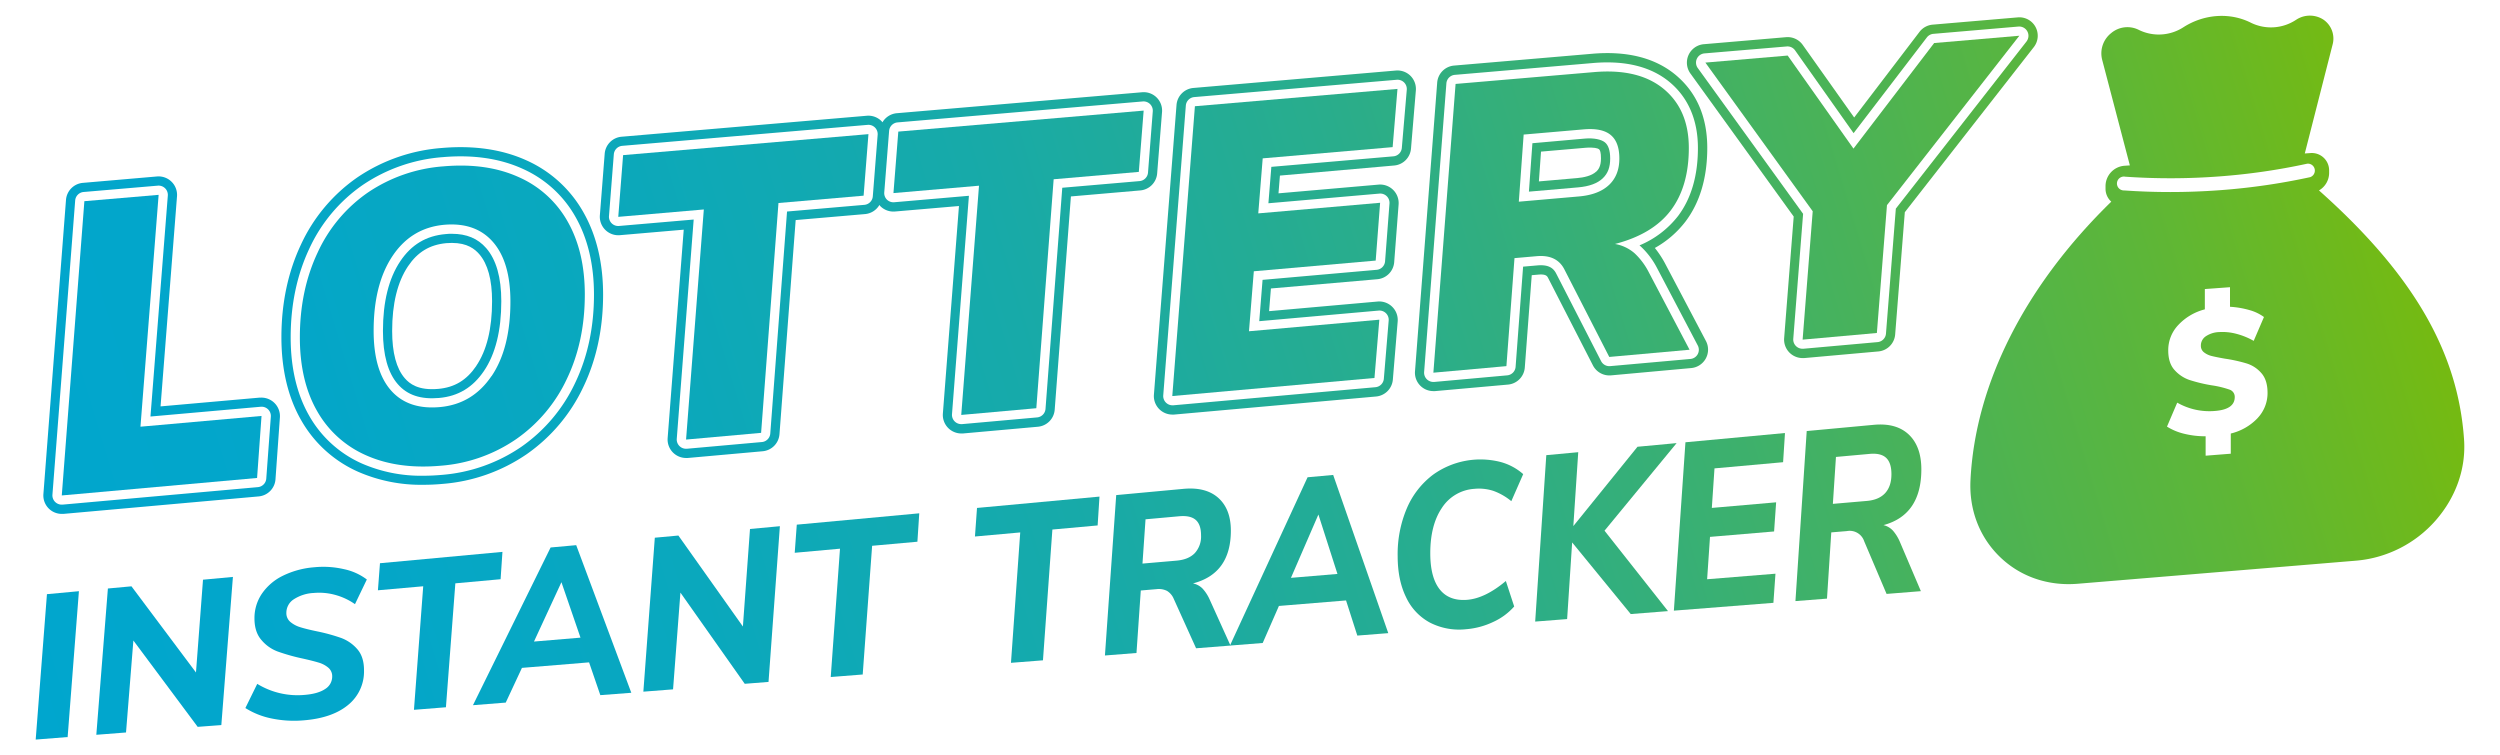
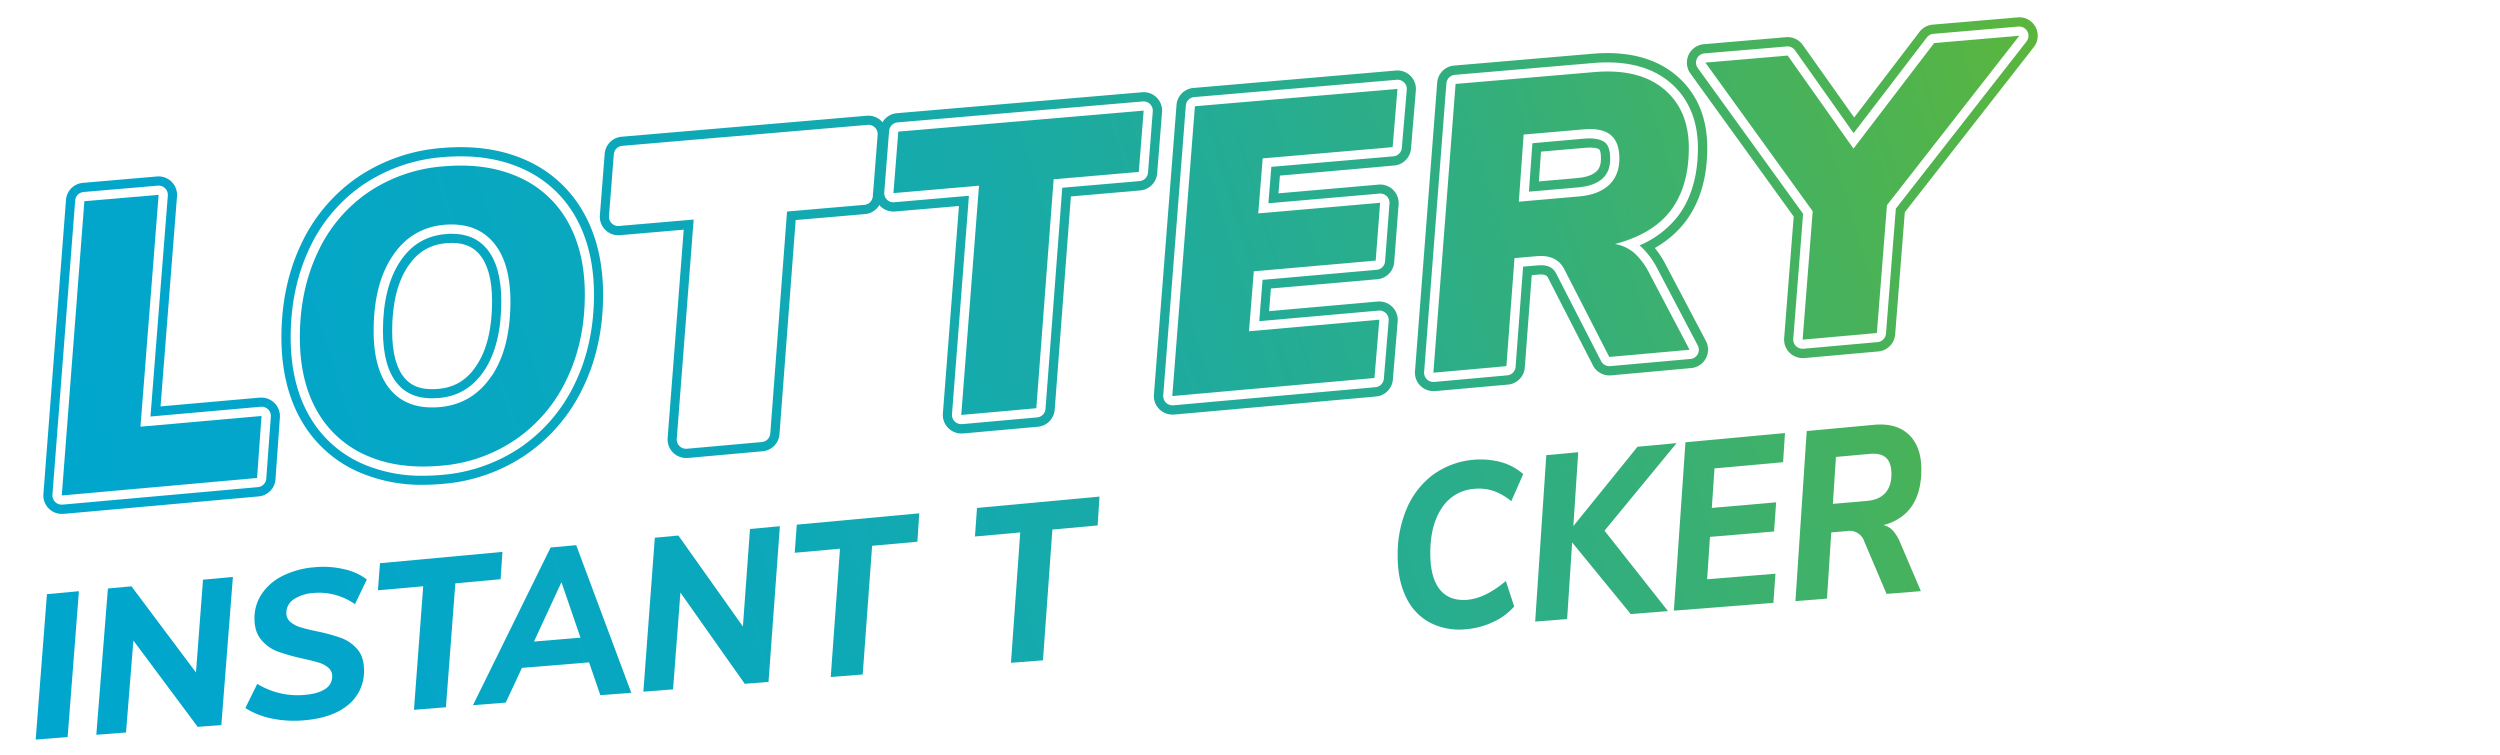
<svg xmlns="http://www.w3.org/2000/svg" xmlns:xlink="http://www.w3.org/1999/xlink" id="Layer_1" data-name="Layer 1" viewBox="0 0 1080 326.25">
  <defs>
    <style>.cls-1{fill:url(#linear-gradient);}.cls-2{fill:url(#linear-gradient-2);}.cls-3{fill:url(#linear-gradient-3);}.cls-4{fill:url(#linear-gradient-4);}.cls-5{fill:url(#linear-gradient-5);}.cls-6{fill:url(#linear-gradient-6);}.cls-7{fill:url(#linear-gradient-7);}.cls-8{fill:url(#linear-gradient-8);}.cls-9{fill:url(#linear-gradient-9);}.cls-10{fill:url(#linear-gradient-10);}.cls-11{fill:url(#linear-gradient-11);}.cls-12{fill:url(#linear-gradient-12);}.cls-13{fill:url(#linear-gradient-13);}.cls-14{fill:url(#linear-gradient-14);}.cls-15{fill:url(#linear-gradient-15);}.cls-16{fill:url(#linear-gradient-16);}.cls-17{fill:url(#linear-gradient-17);}.cls-18{fill:url(#linear-gradient-18);}.cls-19{fill:url(#linear-gradient-19);}.cls-20{fill:url(#linear-gradient-20);}.cls-21{fill:url(#linear-gradient-21);}.cls-22{fill:url(#linear-gradient-22);}.cls-23{fill:url(#linear-gradient-23);}.cls-24{fill:url(#linear-gradient-24);}.cls-25{fill:url(#linear-gradient-25);}.cls-26{fill:url(#linear-gradient-26);}.cls-27{fill:url(#linear-gradient-27);}.cls-28{fill:url(#linear-gradient-28);}.cls-29{fill:url(#linear-gradient-29);}.cls-30{fill:url(#linear-gradient-30);}</style>
    <linearGradient id="linear-gradient" x1="1058.11" y1="-24.44" x2="0.75" y2="294.79" gradientUnits="userSpaceOnUse">
      <stop offset="0" stop-color="#80bc00" />
      <stop offset="0.01" stop-color="#7ebc03" />
      <stop offset="0.15" stop-color="#5db638" />
      <stop offset="0.3" stop-color="#41b166" />
      <stop offset="0.44" stop-color="#29ad8c" />
      <stop offset="0.58" stop-color="#17aaa9" />
      <stop offset="0.73" stop-color="#0aa8bd" />
      <stop offset="0.87" stop-color="#03a6ca" />
      <stop offset="1" stop-color="#00a6ce" />
    </linearGradient>
    <linearGradient id="linear-gradient-2" x1="1061.4" y1="-15.27" x2="3.57" y2="304.11" xlink:href="#linear-gradient" />
    <linearGradient id="linear-gradient-3" x1="1065.17" y1="-2.98" x2="7.31" y2="316.41" xlink:href="#linear-gradient" />
    <linearGradient id="linear-gradient-4" x1="1067.71" y1="5.95" x2="10.05" y2="325.27" xlink:href="#linear-gradient" />
    <linearGradient id="linear-gradient-5" x1="1072.84" y1="21.05" x2="14.56" y2="340.56" xlink:href="#linear-gradient" />
    <linearGradient id="linear-gradient-6" x1="1075.62" y1="31.53" x2="17.81" y2="350.9" xlink:href="#linear-gradient" />
    <linearGradient id="linear-gradient-7" x1="1078.57" y1="41.6" x2="20.93" y2="360.92" xlink:href="#linear-gradient" />
    <linearGradient id="linear-gradient-8" x1="1083.26" y1="57.02" x2="25.63" y2="376.33" xlink:href="#linear-gradient" />
    <linearGradient id="linear-gradient-9" x1="1087.65" y1="71.03" x2="29.82" y2="390.41" xlink:href="#linear-gradient" />
    <linearGradient id="linear-gradient-10" x1="1092.4" y1="85.84" x2="34.13" y2="405.35" xlink:href="#linear-gradient" />
    <linearGradient id="linear-gradient-11" x1="1095.33" y1="96.19" x2="37.42" y2="415.59" xlink:href="#linear-gradient" />
    <linearGradient id="linear-gradient-12" x1="1098.92" y1="108.16" x2="41.12" y2="427.52" xlink:href="#linear-gradient" />
    <linearGradient id="linear-gradient-13" x1="1102.06" y1="118.58" x2="44.35" y2="437.92" xlink:href="#linear-gradient" />
    <linearGradient id="linear-gradient-14" x1="1105.6" y1="130.1" x2="47.79" y2="449.47" xlink:href="#linear-gradient" />
    <linearGradient id="linear-gradient-15" x1="1023.94" y1="-140.18" x2="-34.18" y2="179.28" xlink:href="#linear-gradient" />
    <linearGradient id="linear-gradient-16" x1="1030.76" y1="-117.02" x2="-27.16" y2="202.38" xlink:href="#linear-gradient" />
    <linearGradient id="linear-gradient-17" x1="1030.87" y1="-117.09" x2="-27.2" y2="202.36" xlink:href="#linear-gradient" />
    <linearGradient id="linear-gradient-18" x1="1040.85" y1="-84.35" x2="-17.35" y2="235.14" xlink:href="#linear-gradient" />
    <linearGradient id="linear-gradient-19" x1="1052.39" y1="-45.59" x2="-5.42" y2="273.78" xlink:href="#linear-gradient" />
    <linearGradient id="linear-gradient-20" x1="1053.18" y1="-43.45" x2="-4.88" y2="275.99" xlink:href="#linear-gradient" />
    <linearGradient id="linear-gradient-21" x1="1059.85" y1="-21.2" x2="1.94" y2="298.2" xlink:href="#linear-gradient" />
    <linearGradient id="linear-gradient-22" x1="1065.55" y1="-2.65" x2="7.3" y2="316.85" xlink:href="#linear-gradient" />
    <linearGradient id="linear-gradient-23" x1="1023.94" y1="-140.18" x2="-34.18" y2="179.28" xlink:href="#linear-gradient" />
    <linearGradient id="linear-gradient-24" x1="1030.86" y1="-117.09" x2="-27.2" y2="202.36" xlink:href="#linear-gradient" />
    <linearGradient id="linear-gradient-25" x1="1037.32" y1="-95.91" x2="-20.83" y2="223.56" xlink:href="#linear-gradient" />
    <linearGradient id="linear-gradient-26" x1="1044.38" y1="-72.55" x2="-13.76" y2="246.92" xlink:href="#linear-gradient" />
    <linearGradient id="linear-gradient-27" x1="1052.37" y1="-45.58" x2="-5.4" y2="273.77" xlink:href="#linear-gradient" />
    <linearGradient id="linear-gradient-28" x1="1059.84" y1="-21.2" x2="1.96" y2="298.2" xlink:href="#linear-gradient" />
    <linearGradient id="linear-gradient-29" x1="1065.56" y1="-2.65" x2="7.29" y2="316.86" xlink:href="#linear-gradient" />
    <linearGradient id="linear-gradient-30" x1="1093.48" y1="89.56" x2="35.31" y2="409.04" xlink:href="#linear-gradient" />
  </defs>
  <title>Artboard 1</title>
  <path class="cls-1" d="M15.42,319.5l4.86-62.82,13.81-1.28-4.87,63Z" />
  <path class="cls-2" d="M87.7,250.43l12.92-1.2-5,64L85.4,314,57.62,276.7l-3.18,39.73-12.83,1,5-63.2,10.18-.94,27.87,37.22Z" />
  <path class="cls-3" d="M117.39,310.39A33.65,33.65,0,0,1,106,305.87l5.13-10.44a33.37,33.37,0,0,0,20.53,4.76c3.83-.32,6.76-1.16,8.8-2.54a6.3,6.3,0,0,0,3.05-5.43,4.79,4.79,0,0,0-1.63-3.74,11.47,11.47,0,0,0-4.21-2.24q-2.56-.78-7-1.77a84.55,84.55,0,0,1-10.66-3,16.79,16.79,0,0,1-7.08-5q-3-3.44-3-9.32a18.71,18.71,0,0,1,3.18-10.63,23.39,23.39,0,0,1,9-7.75,37.19,37.19,0,0,1,13.62-3.71,39.49,39.49,0,0,1,12.83.81,24.82,24.82,0,0,1,9.91,4.47L153.35,261a27.16,27.16,0,0,0-8.53-4,26,26,0,0,0-9.25-.84,17.32,17.32,0,0,0-8.72,2.78,6.91,6.91,0,0,0-3.14,5.81,4.93,4.93,0,0,0,1.73,3.93,12.13,12.13,0,0,0,4.33,2.29q2.61.82,7.22,1.78a79.1,79.1,0,0,1,10.44,2.87,17,17,0,0,1,6.94,4.84q2.88,3.31,2.88,9.07a18.58,18.58,0,0,1-6.86,15q-6.85,5.68-19.24,6.66A47.56,47.56,0,0,1,117.39,310.39Z" />
  <path class="cls-4" d="M178.83,306.64l4-53.37L163.26,255l.89-11.69,52.91-4.9-.8,11.81L196.71,252l-4.07,53.54Z" />
  <path class="cls-5" d="M259.34,300.3l-4.86-14.16-29,2.38-7,15-14.16,1.12,33.54-68.13,11.06-1,23.8,63.77Zm-28.66-23.15,20.09-1.69-8.23-23.95Z" />
  <path class="cls-6" d="M324,228.52l12.91-1.2L332,294.59l-10.27.81L293.94,256l-3.18,41.8-12.83,1,4.95-66.51,10.18-.94,27.87,39.3Z" />
  <path class="cls-7" d="M358.88,292.47l4-55.44-19.56,1.77.89-12.15,52.91-4.9-.8,12.27-19.56,1.76-4.07,55.6Z" />
  <path class="cls-8" d="M436.74,286.34l4-56.33-19.56,1.76.89-12.34,52.91-4.9-.8,12.46-19.55,1.77-4.07,56.5Z" />
-   <path class="cls-9" d="M519.51,254.27a17.51,17.51,0,0,1,3.06,4.72l9,19.89-14.86,1.17-9.65-21.35a7.25,7.25,0,0,0-2.92-3.44,8,8,0,0,0-4.6-.74l-6.72.57-1.86,27-13.63,1.08,4.87-69.29,29-2.69q9.74-.91,15.13,3.92t5.4,14.11q0,18.57-16.37,22.81A8.15,8.15,0,0,1,519.51,254.27ZM508.23,242.2q5.22-.45,7.92-3.25a10.62,10.62,0,0,0,2.7-7.71q0-4.63-2.3-6.64c-1.53-1.34-3.89-1.86-7.08-1.58l-14.6,1.32-1.32,19.13Z" />
-   <path class="cls-10" d="M586.36,274.57l-4.87-15.18-29,2.38-7,16-14.15,1.12,33.53-72.71,11.06-1,23.8,68.34Zm-28.67-24.94,20.09-1.69-8.23-25.67Z" />
  <path class="cls-11" d="M617.59,268.89a23.91,23.91,0,0,1-10.22-11q-3.58-7.37-3.58-17.69a50.61,50.61,0,0,1,4-20.69A35.68,35.68,0,0,1,619.18,205a35.09,35.09,0,0,1,29.11-5.41,24.36,24.36,0,0,1,9.73,5.23l-5.13,11.69a25.82,25.82,0,0,0-7.78-4.46,20.28,20.28,0,0,0-8.23-.87,18.09,18.09,0,0,0-14,8.26q-5,7.42-5,19.57,0,10.46,4.07,15.59t11.86,4.52q7.79-.63,16.72-8.13L654.13,262a26.81,26.81,0,0,1-9.07,6.68,33.24,33.24,0,0,1-11.81,3.15A27.59,27.59,0,0,1,617.59,268.89Z" />
  <path class="cls-12" d="M724.3,191.42l-31.15,37.84L720.58,264l-16.1,1.27-25.31-30.94L677,267.44l-13.8,1.08L668,196.63l13.8-1.28-2.12,31.92L707.4,193Z" />
  <path class="cls-13" d="M770.3,199.67l-29.64,2.67-1.15,17.08L767.29,217l-.88,12.59-27.69,2.34-1.24,18.3L767,247.84l-.89,12.58-43,3.38,5-72.74,43-4Z" />
  <path class="cls-14" d="M817.77,229.26a18.46,18.46,0,0,1,3.05,5l9,21.12L815,256.57l-9.64-22.67a6.61,6.61,0,0,0-7.52-4.47l-6.73.56-1.85,28.61-13.63,1.07,4.87-73.46,29-2.69q9.72-.9,15.13,4.24c3.59,3.43,5.39,8.44,5.39,15q0,19.68-16.37,24.09A8.1,8.1,0,0,1,817.77,229.26ZM806.49,216.4q5.22-.45,7.92-3.4c1.8-2,2.69-4.68,2.69-8.16q0-4.91-2.29-7.05t-7.09-1.71l-14.59,1.32-1.33,20.27Z" />
  <path class="cls-15" d="M112.28,171.76l-42.92,3.8,7.11-90.77a8,8,0,0,0-8.62-8.56L35.77,79a8,8,0,0,0-7.26,7.33L18.75,213.42A7.95,7.95,0,0,0,26.69,222l.71,0,84.37-7.55a8,8,0,0,0,7.24-7.36l1.91-26.79a8,8,0,0,0-8.64-8.5Zm2.75,35a4,4,0,0,1-3.61,3.68L27,218h-.35a4,4,0,0,1-4-4.28L32.48,86.61a4,4,0,0,1,3.63-3.67L68.19,80.2a4,4,0,0,1,4.31,4.28L65,179.94l47.61-4.22A4,4,0,0,1,117,180Z" />
  <path class="cls-16" d="M195.24,101c-.9,0-1.82,0-2.77.13-8.34.72-14.73,4.54-19.53,11.69-5,7.44-7.51,17.58-7.51,30.15,0,10.38,2.16,18.13,6.43,23,4.08,4.71,9.91,6.65,17.82,5.95,8.23-.73,14.57-4.54,19.37-11.64,5-7.37,7.51-17.52,7.51-30.18,0-10.23-2.19-17.94-6.52-22.91C206.4,103,201.54,101,195.24,101Zm10.51,57.09c-4.15,6.13-9.36,9.28-16.42,9.91-8.72.77-12.43-2.26-14.46-4.6-3.63-4.17-5.46-11-5.46-20.43,0-11.77,2.3-21.16,6.84-27.93,4.14-6.17,9.4-9.33,16.56-10,.85-.07,1.65-.1,2.41-.1,6.74,0,9.95,2.71,11.82,4.85,3.67,4.23,5.54,11.06,5.54,20.3C212.58,142,210.28,151.35,205.75,158.05Z" />
  <path class="cls-17" d="M227.3,69.22c-10.4-4.69-22.58-6.46-36.2-5.31a75.2,75.2,0,0,0-36.6,12.64A72,72,0,0,0,130,105.69c-5.6,11.88-8.43,25.34-8.43,40,0,13.84,2.84,25.85,8.45,35.69a52.92,52.92,0,0,0,24.84,22.49,67.82,67.82,0,0,0,28,5.56c2.69,0,5.45-.12,8.26-.38a74.53,74.53,0,0,0,36.43-12.85A73.52,73.52,0,0,0,252,167.17c5.67-11.81,8.54-25.23,8.54-39.88,0-13.66-2.84-25.59-8.45-35.48A53.05,53.05,0,0,0,227.3,69.22Zm21.15,96.23A69.64,69.64,0,0,1,225.25,193a70.65,70.65,0,0,1-34.51,12.16c-2.7.24-5.34.36-7.9.36a63.9,63.9,0,0,1-26.34-5.21,49,49,0,0,1-23-20.83c-5.26-9.23-7.93-20.58-7.93-33.72,0-14.1,2.71-27,8.05-38.34a67.89,67.89,0,0,1,23.14-27.55,71.23,71.23,0,0,1,34.69-12c12.94-1.1,24.45.57,34.22,5a49.09,49.09,0,0,1,23,20.93c5.26,9.28,7.93,20.55,7.93,33.51C256.6,141.34,253.86,154.18,248.45,165.45Z" />
  <path class="cls-18" d="M502,48.41a7.95,7.95,0,0,0-8.61-8.56l-106,9.06a8,8,0,0,0-6.17,3.93,5.75,5.75,0,0,0-.44-.54A8,8,0,0,0,374.49,50l-106,9.07a8,8,0,0,0-7.26,7.31l-2.09,26.67a8,8,0,0,0,8.62,8.55l27.61-2.38-6.95,90.05a8,8,0,0,0,7.94,8.58c.24,0,.48,0,.71,0l32.43-2.91a8,8,0,0,0,7.23-7.33l7-92.54,30-2.59a8,8,0,0,0,6.17-3.93c.15.17.27.37.43.54a8,8,0,0,0,6.3,2.28L414.27,89l-6.95,89.68a8,8,0,0,0,7.94,8.58c.24,0,.48,0,.71,0l32.43-2.91a8,8,0,0,0,7.23-7.33l7-92.16,30-2.6a8,8,0,0,0,7.26-7.3ZM377.05,84.84a4,4,0,0,1-3.63,3.65L340,91.38l-7.24,95.91a4,4,0,0,1-3.62,3.67l-32.42,2.9-.36,0a4,4,0,0,1-4-4.29l7.31-94.73-32.28,2.78a4,4,0,0,1-4.31-4.27l2.09-26.67A4,4,0,0,1,268.84,63l106-9.06a4,4,0,0,1,4.31,4.28ZM495.94,74.57a4,4,0,0,1-3.63,3.66L458.9,81.11l-7.24,95.54a4,4,0,0,1-3.62,3.67l-32.42,2.9h-.36a4,4,0,0,1-4-4.28l7.31-94.36-32.28,2.79a4,4,0,0,1-3.15-1.14A4,4,0,0,1,382,83.1l2.1-26.57a4,4,0,0,1,3.63-3.65l106-9.06A4,4,0,0,1,498,48.1Z" />
  <path class="cls-19" d="M609.34,32.77a8,8,0,0,0-6.31-2.3L515.52,38a8,8,0,0,0-7.26,7.31l-9.77,125.2a8,8,0,0,0,7.95,8.59,5.74,5.74,0,0,0,.71,0l87.33-7.81a8,8,0,0,0,7.23-7.27l2.09-25.17a8,8,0,0,0-8.64-8.59l-46.91,4.16.79-9.8,46-4a8,8,0,0,0,7.25-7.32l1.91-25a8,8,0,0,0-8.63-8.55l-43.26,3.77.62-7.67L602.3,71.5a8,8,0,0,0,7.25-7.28l2.1-25.15A8,8,0,0,0,609.34,32.77Zm-3.75,31.12A4,4,0,0,1,602,67.53l-52.78,4.55-1.27,15.73,48-4.18a4,4,0,0,1,4.31,4.27l-1.91,25a4,4,0,0,1-3.63,3.66l-49.29,4.34-1.44,17.85,51.6-4.58a4,4,0,0,1,4.32,4.3l-2.09,25.17a4,4,0,0,1-3.61,3.63l-87.34,7.82h-.35a4,4,0,0,1-4-4.29l9.76-125.2a4,4,0,0,1,3.63-3.66l87.51-7.48a4,4,0,0,1,4.31,4.3Z" />
  <path class="cls-20" d="M684.59,59.87l-22.59,2-1.51,20.92,21.32-1.85c4.74-.42,8.3-1.73,10.58-3.91s3.21-4.86,3.21-8.55c0-3.41-.77-5.78-2.3-7S688.65,59.52,684.59,59.87Zm5,14.23c-2,1.91-5.55,2.59-8.18,2.82L664.8,78.37l.92-12.87,19.21-1.66c3.63-.31,5.38.25,5.84.62s.85,1.4.85,4C691.62,71.82,690.49,73.29,689.64,74.1Z" />
  <path class="cls-21" d="M719.32,113.84a42.28,42.28,0,0,0-4.43-6.72,43,43,0,0,0,13.29-11.48c6.21-8.25,9.36-18.93,9.36-31.74,0-13.4-4.61-24-13.69-31.56C715,25,702.91,21.94,687.92,23.22l-59.79,5.11a8,8,0,0,0-7.26,7.32l-9.59,124.74a7.95,7.95,0,0,0,7.94,8.57c.24,0,.47,0,.71,0l31.55-2.82a8,8,0,0,0,7.23-7.34l3-39.92,2.85-.25c3.32-.29,3.83.67,4.24,1.48l19.35,37.75a8,8,0,0,0,7.8,4.3L730.63,159A8,8,0,0,0,737,147.38ZM733.42,153a4,4,0,0,1-3.15,2.07l-34.69,3.1a4,4,0,0,1-3.9-2.15l-19.35-37.74c-1-2-2.81-4.1-8.13-3.63l-6.22.54-3.24,43.29a4,4,0,0,1-3.61,3.67L619.58,165a2.17,2.17,0,0,1-.36,0,4,4,0,0,1-4-4.29L624.84,36a4,4,0,0,1,3.63-3.66l59.79-5.12c13.91-1.18,25,1.58,33,8.23s12.24,16.33,12.24,28.49c0,11.93-2.88,21.8-8.56,29.35A41.1,41.1,0,0,1,708.26,106l.51.44a34.05,34.05,0,0,1,7.05,9.3l17.62,33.51A4,4,0,0,1,733.42,153Z" />
  <path class="cls-22" d="M879.35,11.65a7.93,7.93,0,0,0-7.68-4.14l-36.79,3.14a8,8,0,0,0-5.64,3.1L801,50.76,778.78,19.4a8,8,0,0,0-7.18-3.34L736,19.1a8,8,0,0,0-5.78,12.6l44.66,61.85-4.13,52.55a8,8,0,0,0,7.94,8.59,5.63,5.63,0,0,0,.71,0l32.08-2.87a8,8,0,0,0,7.23-7.3l4.17-52.85,55.7-71.28A8,8,0,0,0,879.35,11.65Zm-3.87,6.24L819,90.13l-4.26,54a4,4,0,0,1-3.62,3.66l-32.07,2.87h-.36a4,4,0,0,1-4-4.29l4.25-54-45.52-63a4,4,0,0,1,2.89-6.3l35.56-3a4,4,0,0,1,3.59,1.67l25.29,35.78L832.4,16.17a4,4,0,0,1,2.82-1.55L872,11.47a4,4,0,0,1,3.47,6.42Z" />
  <polygon class="cls-23" points="68.53 84.17 36.45 86.91 26.69 214.03 111.06 206.48 112.98 179.69 60.68 184.33 68.53 84.17" />
  <path class="cls-24" d="M224,76.48q-13.78-6.21-32.25-4.63A67,67,0,0,0,159,83.12a63.79,63.79,0,0,0-21.79,26q-7.67,16.29-7.67,36.64,0,18.75,7.41,31.75a45,45,0,0,0,21.18,19.17q13.77,6.16,32.25,4.51A66.4,66.4,0,0,0,223,189.7a65.37,65.37,0,0,0,21.88-26q7.75-16.15,7.76-36.44,0-18.48-7.41-31.54A45,45,0,0,0,224,76.48Zm-11.68,86q-8.21,12.12-22.32,13.38-13.77,1.22-21.18-7.3t-7.41-25.66q0-20.15,8.2-32.37t22.49-13.44Q205.54,96,213,104.58t7.5,25.52Q220.54,150.39,212.35,162.51Z" />
-   <polygon class="cls-25" points="267.09 93.68 304.05 90.49 296.38 189.89 328.8 186.99 336.3 87.7 373.08 84.53 375.17 57.95 269.18 67.01 267.09 93.68" />
  <polygon class="cls-26" points="385.97 83.41 422.93 80.22 415.26 179.25 447.69 176.35 455.18 77.44 491.97 74.26 494.06 47.78 388.07 56.85 385.97 83.41" />
  <polygon class="cls-27" points="506.43 171.09 593.77 163.28 595.87 138.11 539.56 143.1 541.65 117.19 594.3 112.57 596.21 87.6 543.57 92.18 545.49 68.41 601.62 63.56 603.71 38.41 516.2 45.89 506.43 171.09" />
  <path class="cls-28" d="M706.13,109.4a17.29,17.29,0,0,0-8.46-4q16.38-4.25,24.14-14.56t7.76-26.95q0-16.45-10.81-25.43T688.6,31.15l-59.79,5.11L619.22,161l31.55-2.83,3.49-46.66,9.59-.84q8.71-.77,12,5.78l19.35,37.75,34.69-3.11-17.61-33.47A29.84,29.84,0,0,0,706.13,109.4Zm-11-29.54q-4.44,4.24-13,5l-26,2.27,2.09-29,26-2.25q7.85-.67,11.59,2.42t3.75,10.11Q699.59,75.61,695.14,79.86Z" />
  <polygon class="cls-29" points="800.7 64.2 772.28 24 736.72 27.04 783.09 91.26 778.73 146.72 810.81 143.85 815.17 88.62 872.35 15.44 835.56 18.59 800.7 64.2" />
-   <path class="cls-30" d="M1064.48,190c-2.56-37.95-22-71.53-62.68-107.74a8.74,8.74,0,0,0,4.38-7.41V73.6a7.48,7.48,0,0,0-8.13-7.47l-2.38.17,12-47a9.91,9.91,0,0,0-3.9-10.78,10.72,10.72,0,0,0-11.8,0l-.19.12a19.63,19.63,0,0,1-19.31,1.22c-9-4.57-20.14-3.87-29.13,1.84A19.56,19.56,0,0,1,924,12.93l-.18-.09A10.89,10.89,0,0,0,912,14.32a11.16,11.16,0,0,0-3.9,11.37l12,45.76-2.38.16a8.85,8.85,0,0,0-8.13,8.65V81.5a7.48,7.48,0,0,0,2.48,5.62c-37.26,36.34-58.74,78.66-60.82,120.27-.64,12.84,3.87,24.62,12.7,33.18s20.81,12.68,33.67,11.61l120.54-10a51.55,51.55,0,0,0,34-17.3C1060.93,214.88,1065.32,202.5,1064.48,190Zm-89.18-9.39a23.51,23.51,0,0,1-11.6,6.67V196l-10.87.86v-8.39a37.66,37.66,0,0,1-9.28-1.09,24.77,24.77,0,0,1-7.41-3.08l4.42-10.36a27.89,27.89,0,0,0,16.31,3.59q8.53-.66,8.54-6a3.29,3.29,0,0,0-2.33-3.24,41.41,41.41,0,0,0-7.69-1.84,66.51,66.51,0,0,1-9.47-2.28,15.19,15.19,0,0,1-6.48-4.28q-2.76-3-2.76-8.5A15.74,15.74,0,0,1,941,140.42a23.74,23.74,0,0,1,11.49-6.78v-8.77l10.87-.8v8.46a38.28,38.28,0,0,1,8.38,1.42,19.38,19.38,0,0,1,6.29,3l-4.43,10.31a30.72,30.72,0,0,0-7.6-3.08,23.3,23.3,0,0,0-7.38-.72,11,11,0,0,0-5.7,1.81,4.8,4.8,0,0,0-2.14,4.09,3.48,3.48,0,0,0,1.36,2.86,8.69,8.69,0,0,0,3.38,1.59c1.34.33,3.26.72,5.74,1.15a63.8,63.8,0,0,1,9.32,2.06,13.79,13.79,0,0,1,6.36,4.2c1.76,2,2.64,4.84,2.64,8.48A15.7,15.7,0,0,1,975.3,180.59ZM998,76.53a280.36,280.36,0,0,1-38.89,5.63c-7.19.53-14.41.8-21.58.8-6.66,0-13.29-.23-19.85-.69a3,3,0,1,1,.42-5.94,281.82,281.82,0,0,0,40.57-.11,273.37,273.37,0,0,0,38.06-5.51A3,3,0,0,1,998,76.53Z" />
</svg>